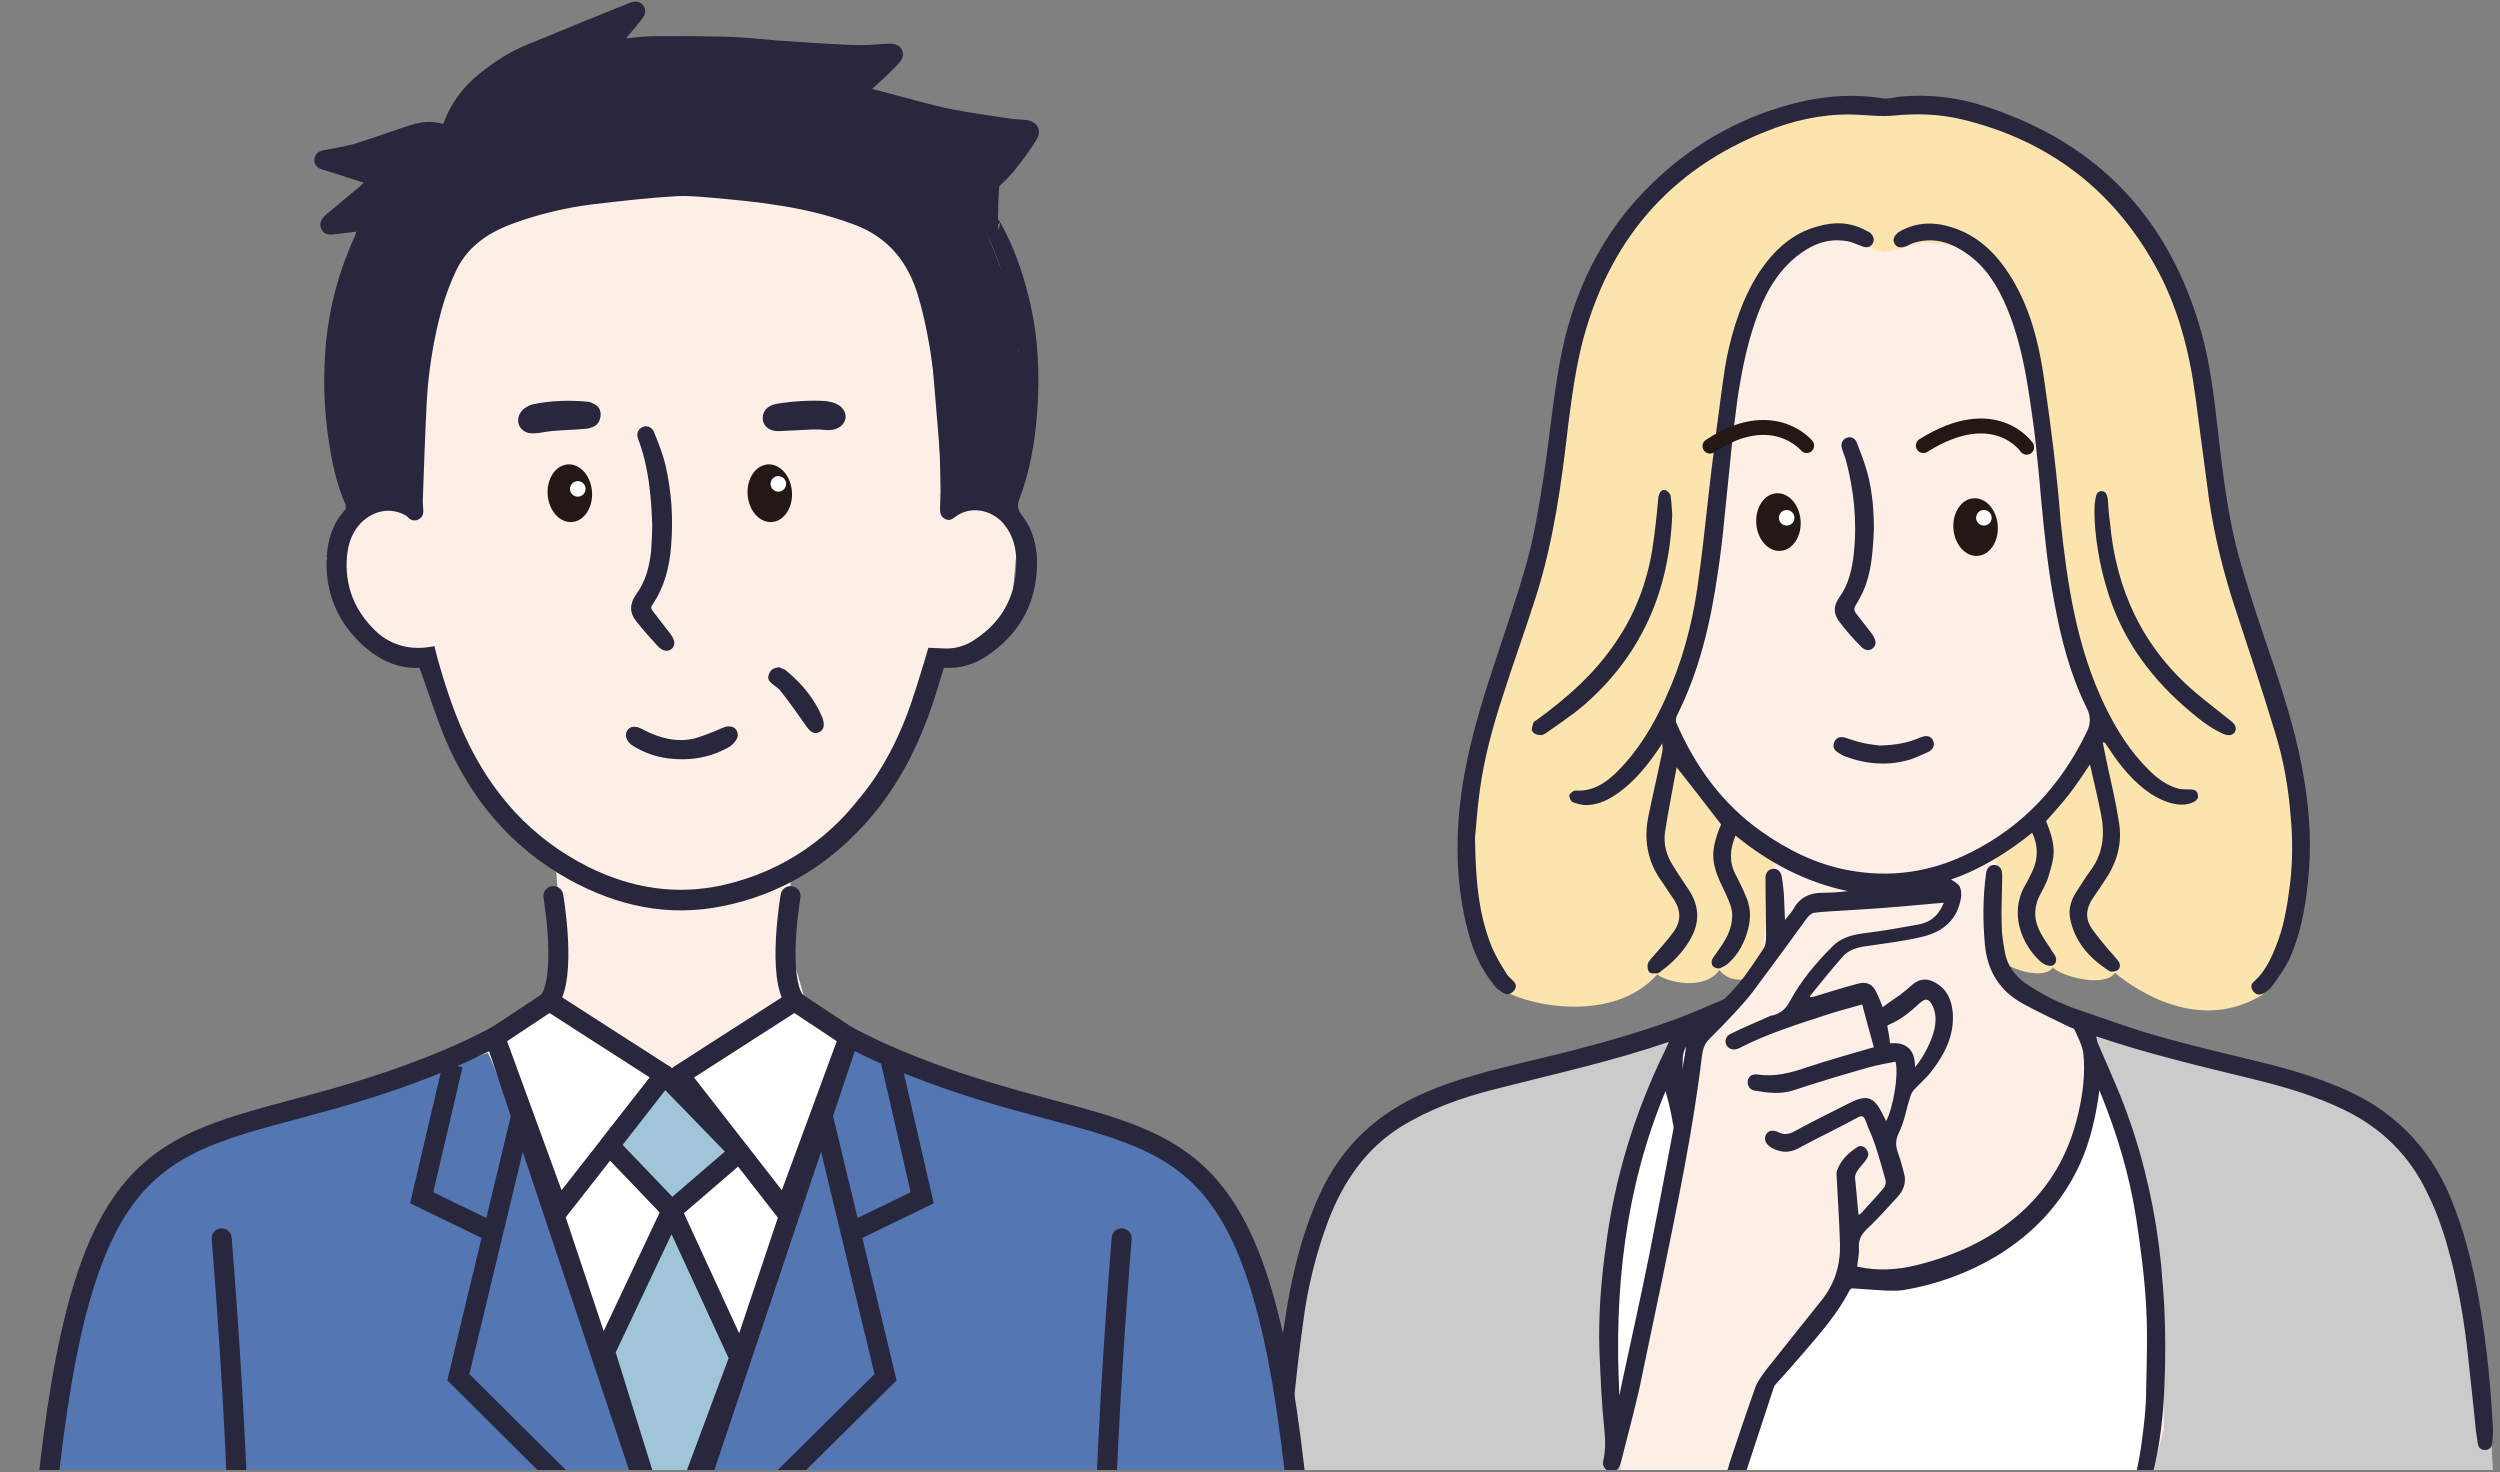
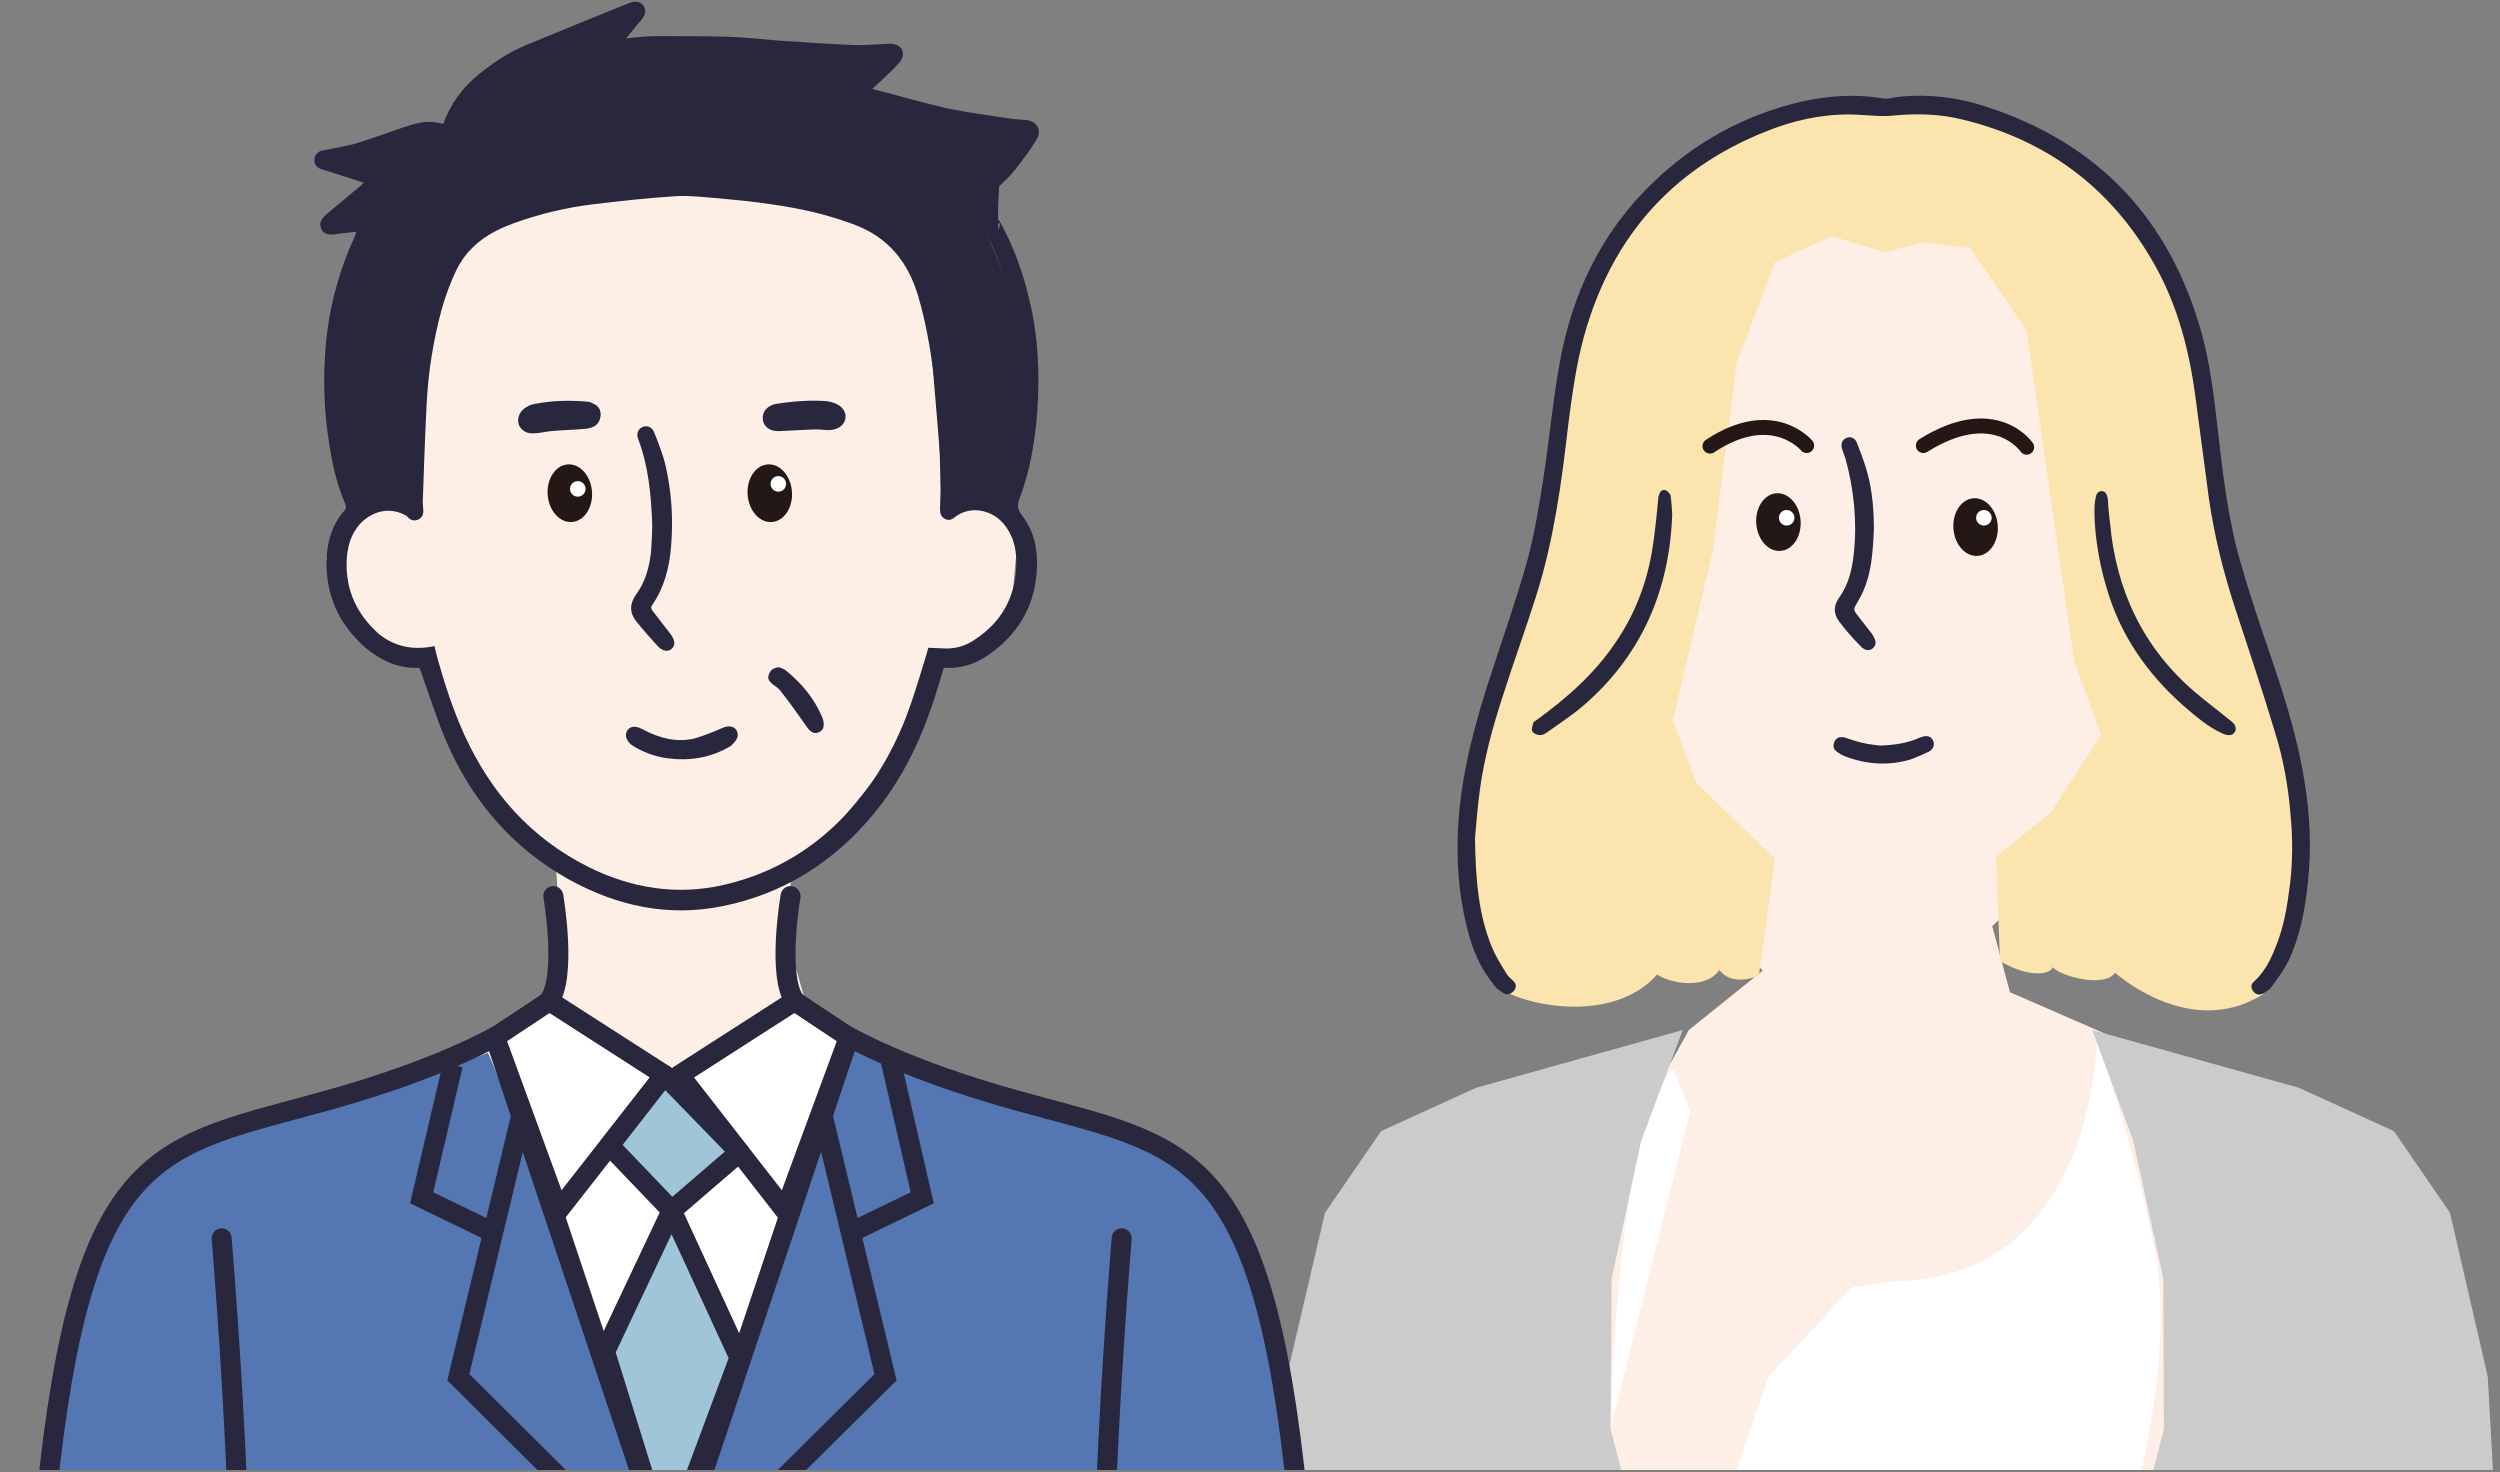
<svg xmlns="http://www.w3.org/2000/svg" xmlns:xlink="http://www.w3.org/1999/xlink" version="1.1" id="レイヤー_1" x="0px" y="0px" width="450px" height="265px" viewBox="0 0 450 265" style="enable-background:new 0 0 450 265;" xml:space="preserve">
  <rect x="0" y="0" width="450" height="265" fill="#808080" stroke="none" />
  <style type="text/css">
	.st0{clip-path:url(#SVGID_00000159433928271000996750000016914535875939636610_);}
	.st1{fill:#FFFFC6;}
	.st2{fill:#FFFFFF;}
	.st3{fill:#FFF9ED;}
	.st4{fill:#FBECE3;}
	.st5{fill:#A76F4C;}
	.st6{fill:#BCE0F3;}
	.st7{fill:#1B8AA4;}
	.st8{fill:#BCE0F3;stroke:#221714;stroke-width:1.413;stroke-linecap:round;stroke-miterlimit:10;}
	.st9{fill:#D8E2DE;}
	.st10{fill:none;stroke:#221714;stroke-width:1.413;stroke-linecap:round;stroke-miterlimit:10;}
	.st11{fill:none;stroke:#221714;stroke-width:1.413;stroke-linecap:round;stroke-linejoin:round;stroke-miterlimit:10;}
	.st12{fill:#221714;}
	.st13{fill:none;stroke:#221714;stroke-width:1.328;stroke-linecap:round;stroke-miterlimit:10;}
	.st14{fill:#3D3A39;}
	.st15{fill:#9A999B;}
	.st16{fill:#6E604D;}
	.st17{fill:none;stroke:#221714;stroke-width:1.383;stroke-linecap:round;stroke-miterlimit:10;}
	.st18{fill:#3D3A39;stroke:#221714;stroke-width:1.383;stroke-linecap:square;stroke-linejoin:round;stroke-miterlimit:10;}
	.st19{fill:none;stroke:#221714;stroke-width:1.383;stroke-linecap:round;stroke-linejoin:round;stroke-miterlimit:10;}
	.st20{clip-path:url(#SVGID_00000110449154405439961000000002984694522096764590_);}
	.st21{fill:#AD714D;}
	.st22{fill:#FDEEE6;}
	.st23{fill:none;stroke:#231815;stroke-width:2.009;stroke-linecap:round;stroke-miterlimit:10;}
	.st24{fill:#231815;}
	.st25{fill:none;stroke:#231815;stroke-width:1.936;stroke-linecap:round;stroke-miterlimit:10;}
	.st26{fill:#C0E5F9;}
	.st27{fill:#1192AE;}
	.st28{fill:#C0E5F9;stroke:#231815;stroke-width:2.024;stroke-linecap:round;stroke-miterlimit:10;}
	.st29{fill:none;stroke:#231815;stroke-width:2.024;stroke-linecap:round;stroke-miterlimit:10;}
	.st30{fill:none;stroke:#231815;stroke-width:2.024;stroke-linecap:round;stroke-linejoin:round;stroke-miterlimit:10;}
	.st31{fill:#90B2DB;}
	.st32{clip-path:url(#SVGID_00000162314108948571864170000015878435928673679290_);fill:#FDEEE6;}
	.st33{clip-path:url(#SVGID_00000162314108948571864170000015878435928673679290_);fill:#AD714D;}
	.st34{clip-path:url(#SVGID_00000162314108948571864170000015878435928673679290_);fill:#FFFFFF;}
	.st35{clip-path:url(#SVGID_00000162314108948571864170000015878435928673679290_);}
	.st36{fill:#F5D4BE;}
	.st37{fill:#28273D;}
	.st38{clip-path:url(#SVGID_00000162314108948571864170000015878435928673679290_);fill:#28273D;}
	.st39{fill:#CADFDE;}
	.st40{clip-path:url(#SVGID_00000179646130531363283650000004137633399325054628_);fill:#FDEEE6;}
	.st41{clip-path:url(#SVGID_00000179646130531363283650000004137633399325054628_);}
	.st42{fill:#FBE4AD;}
	.st43{fill:#88B2CE;}
	.st44{clip-path:url(#SVGID_00000179646130531363283650000004137633399325054628_);fill:#28273D;}
	.st45{clip-path:url(#SVGID_00000173126757014812780560000013374866015338026646_);}
	.st46{fill:#CBCBCB;}
	.st47{fill:none;stroke:#231815;stroke-width:2.686;stroke-linecap:round;stroke-miterlimit:10;}
	.st48{fill:#5476B2;}
	.st49{fill:none;stroke:#28273D;stroke-width:3.6;stroke-miterlimit:10;}
	.st50{fill:none;stroke:#28273D;stroke-width:3.6;stroke-linecap:round;stroke-miterlimit:10;}
	.st51{fill:#FFFFFF;stroke:#28273D;stroke-width:3.6;stroke-linecap:round;stroke-linejoin:round;stroke-miterlimit:10;}
	.st52{fill:#A1C5D8;stroke:#28273D;stroke-width:3.6;stroke-linecap:round;stroke-linejoin:round;stroke-miterlimit:10;}
</style>
  <g>
    <g>
      <defs>
        <rect id="SVGID_00000032635834936827950870000010299886512408885678_" y="-11.6" width="492.9" height="276.2" />
      </defs>
      <clipPath id="SVGID_00000078729060216676531050000016172085768732205447_">
        <use xlink:href="#SVGID_00000032635834936827950870000010299886512408885678_" style="overflow:visible;" />
      </clipPath>
      <g style="clip-path:url(#SVGID_00000078729060216676531050000016172085768732205447_);">
        <g>
          <polygon class="st22" points="292.2,269.5 406.6,269.5 379,186.1 361.8,178.6 358.6,166.7 389,138 380.8,38.6 310.4,39.8       288.5,146.6 317.3,174.7 304,185.4 278.5,231.3     " />
          <path class="st2" d="M382.9,274c0.4-0.3,8.9-28.9,5-48.8s-10.5-38-10.5-38s-0.1,42.7-36.1,43.4l-7.9,1.1l-15.1,16.1l-6.5,19.2      l-1.3,7H382.9z" />
          <path class="st2" d="M301.3,192.5c-10.2,6.7-11.4,64.6-11.4,64.6l14.3-57L301.3,192.5z" />
          <polygon class="st22" points="84.5,188.3 98.9,180.2 100.9,167.9 100,155 87.3,145.1 75.4,119 64.3,114.1 58.7,100.5 65.6,87.5       79.8,31.7 163.9,31.7 178,89.1 183.1,97.8 182,110 174.9,117.2 166.6,118.4 161,136 145.2,155.2 142.3,156.6 142.3,170.9       144.9,180 159.2,189 155.2,230 121.6,241 80.6,213.1     " />
          <g>
            <g>
              <path class="st42" d="M316.6,175.6l2.9-21L305.4,141l-4.3-11.3l7.2-30.6l4.3-33.8l6.9-18.1l10.2-4.7l9.5,2.9l7-1.8l8.5,1.1        l10.1,14.8l8.6,59.7l4.8,13.1l-9.1,14l-9.8,7.9l0.7,18.8c5.3,3.1,9,2.4,9.5,1.1c1.3,1.6,9.3,3.8,11.2,1        c3.9,3.3,15.4,10.9,26.6,3.9c3.1-4.7,7.3-21.2,7.3-21.2l-2.6-23.5l-13.1-44.2l-4.5-32.7l-11.1-19.2l-16.8-13.5l-16.9-5.3        l-23,0.7l-20.4,8l-16.5,17.3l-7.9,23.2l-6.6,37.8l-9,30.4l-1.9,18.2l1.8,14.8l5.7,9.1c6.5,2.9,19.6,4.3,26.5-3.5        c1.8,1.4,8.5,3,11.2-0.8C311.9,177.8,316.6,175.6,316.6,175.6z" />
              <polygon class="st46" points="293.1,269.5 230.5,269.5 231.6,247.8 238.5,218.3 248.6,203.6 265.7,195.8 302.9,185.4         295.4,205.4 290.1,230.2 289.9,257.2       " />
              <polygon class="st46" points="386.4,269.5 449,269.5 447.8,247.8 441,218.3 430.9,203.6 413.8,195.8 376.6,185.4 384,205.4         389.4,230.2 389.5,257.2       " />
              <g>
-                 <path class="st37" d="M377.5,187.5c0.9,2.2,1.9,4.3,2.8,6.5c3.8,8.6,6.3,17.5,7.8,26.7c1.5,9.5,1.9,19.1,1.5,28.7         c-0.2,5.4-0.8,10.7-2.1,15.9c-0.2,0.8-0.6,1.7-0.9,2.5c-0.3,0.7-0.8,1.2-1.7,0.9c-0.8-0.3-0.8-1-0.7-1.7         c0.4-2.4,1-4.9,1.3-7.3c0.4-3.1,0.8-6.1,0.8-9.2c0.1-5.2,0.3-10.3,0-15.5c-0.3-5.3-1-10.5-1.8-15.8c-1.2-7.7-3.4-15-6.3-22.2         c-0.1-0.2-0.2-0.4-0.3-0.8c-0.6,4.6-1.6,9-3.4,13.1c-3.3,7.3-8.5,12.8-15.3,16.9c-5.1,3-10.6,5-16.5,6         c-1.1,0.2-2.3,0.1-3.4,0.1c-2-0.1-3.9-0.3-5.9-0.4c-0.2,0-0.4,0.2-0.5,0.4c-2.1,4.1-5.1,7.5-8,10.9c-1.7,2-3.5,4-5.3,6         c-0.2,0.2-0.3,0.5-0.4,0.8c-1.7,5.1-3.3,10.1-5,15.2c-0.1,0.3-0.2,0.7-0.4,1c-0.5,0.9-1.3,1.3-2.1,1         c-0.8-0.3-1.2-1.2-0.9-2.1c0.2-0.6,0.4-1.2,0.5-1.7c1.5-4.5,3-9,4.6-13.5c0.4-1.2,1.2-2.2,1.9-3.2c3.4-4.3,6.8-8.5,10.2-12.8         c2.3-2.9,3.3-6.3,3.2-10c-0.1-4-0.4-8-0.6-12.1c0-0.4-0.1-0.8,0.1-1.2c0.7-1.8,2-3.1,3.6-4.1c0.5-0.4,1.2-0.2,1.6,0.3         c0.5,0.6,0.5,1.2,0.1,1.8c-0.5,0.8-1.2,1.4-1.7,2.2c-0.2,0.3-0.4,0.8-0.4,1.1c0.2,2.1,0.4,4.3,0.6,6.4c0,0.1,0,0.2,0.1,0.4         c0.2-0.2,0.4-0.3,0.5-0.4c1.3-1.5,2.7-2.9,4-4.5c0.3-0.3,0.4-1,0.3-1.4c-0.6-2.1-1.2-4.3-1.9-6.4c-0.5-1.5-1.2-2.9-1.7-4.3         c-0.3-0.8-0.7-1-1.5-0.5c-3.5,1.9-7.1,3.6-10.6,5.5c-1.5,0.8-2.9,0.8-4.4,0.1c-0.2-0.1-0.5-0.2-0.7-0.4         c-0.9-0.6-1.1-1.5-0.7-2.2c0.4-0.7,1.2-0.9,2.2-0.4c1,0.5,1.8,0.4,2.8-0.1c3.3-1.8,6.7-3.5,10.1-5.2c3-1.5,4.3-1.1,5.8,1.9         c0.2,0.4,0.5,0.9,0.7,1.4c1.3-2.4,2.3-8.5,1.7-10.7c-1.6,0.3-3.2,0.6-4.7,1c-4.6,1.3-9.3,2.7-13.8,4.2         c-2.3,0.7-4.6,0.4-6.9,0c-0.8-0.1-1.3-0.9-1.2-1.7c0.1-0.8,0.7-1.3,1.7-1.2c3.2,0.5,6.1-0.3,9-1.3c3.9-1.3,7.9-2.4,12-3.6         c-0.7-2.5-1.4-5-2.1-7.7c-2.1,0.6-4,1.1-5.9,1.7c-5.5,1.8-11.1,3.5-16.3,6.2c-0.9,0.4-1.7,0.2-2.2-0.5         c-0.4-0.7-0.2-1.7,0.7-2.1c2.4-1.2,4.9-2.2,7.3-3.3c0.1,0,0.1,0,0.2,0c1.5-0.4,2.4-1.1,3.2-2.6c2-3.7,4.7-6.9,7.7-9.9         c1.5-1.5,3.4-2,5.5-2.3c3.4-0.4,6.7-1,10-1.6c1.5-0.3,2.8-1,3.7-2.4c0.3-0.4,0.5-0.9,0.8-1.5c-2.8,0.2-5.4,0.5-8.1,0.7         c-3.3,0.3-6.7,0.5-10,0.7c-1.8,0.1-3.5,0.2-5.3,0.4c-0.4,0.1-0.9,0.5-1.2,0.9c-3.2,4.4-6.4,8.8-9.7,13.2         c-1.2,1.6-2.6,3.1-4,4.6c-1.3,1.4-2.6,2.7-3.9,4c-0.8,0.8-1.1,1.6-1.3,2.7c-1.6,13.5-4.4,26.8-7.1,40.1         c-1.4,6.7-2.8,13.4-4.2,20.1c-1,4.4-2.2,8.8-3.3,13.2c-0.1,0.5-0.3,1-0.6,1.3c-0.3,0.4-0.9,0.8-1.3,0.7         c-0.4-0.1-0.9-0.6-1.2-1.1c-0.2-0.3-0.2-0.7-0.1-1.1c0.4-1.8,0.4-3.5,0.2-5.4c-0.5-4.8-0.7-9.6-0.9-14.4         c-0.2-6.4,0.3-12.7,1.2-19.1c1.6-12.2,5.2-23.8,10.6-34.9c0.2-0.4,0.4-0.9,0.6-1.3c0-0.1,0-0.1,0.1-0.2c-0.1,0-0.2,0-0.2,0         c-10.2,3.5-20.8,5.8-31.3,8.5c-5.9,1.5-11.5,3.5-16.7,6.7c-6.4,4-10.4,9.9-13.1,16.9c-2.2,5.9-3.7,11.9-4.5,18.1         c-0.8,5.7-1.4,11.4-2,17c-0.2,1.7-0.4,3.5-0.5,5.2c0,0.3,0,0.6-0.2,0.8c-0.3,0.4-0.8,1-1.2,1c-0.4,0-0.8-0.5-1.2-0.8         c-0.1-0.1-0.2-0.3-0.3-0.5c0-1.5,0-2.9,0-4.4c0.1-0.9,0.2-1.7,0.3-2.6c0.3-3.4,0.6-6.8,1-10.1c1.2-9.7,2.9-19.3,7-28.3         c4-8.9,10.6-14.9,19.4-18.6c5.4-2.3,11-3.7,16.7-5.1c9.7-2.3,19.3-4.7,28.7-8.2c2.6-1,5.1-2.1,7.7-3.2         c0.3-0.1,0.6-0.4,0.9-0.7c2.6-2.5,4.5-5.5,6.5-8.5c0.5-0.7,0.5-1.7,0.5-2.6c0-3-0.1-6-0.1-9c0-0.4,0-0.8,0-1.2         c0-0.9,0.5-1.5,1.3-1.6c0.8-0.1,1.4,0.4,1.6,1.3c0.2,1.1,0.3,2.2,0.4,3.2c0.1,1.5,0.1,3,0.2,4.7c0.6-0.8,1.2-1.4,1.6-2.1         c1.2-2.1,3-2.8,5.2-2.8c1.5,0,3-0.1,4.5-0.3c-7.6-1.6-14.2-5.1-20.2-10c-1,2.4-1.2,4.7,0,7c0.6,1.2,1.3,2.5,1.8,3.8         c0.9,1.9,1,3.9,0.5,5.9c-0.6,2.4-1.7,4.6-3.6,6.3c-0.5,0.4-1,0.7-1.6,0.9c-0.3,0.1-0.9-0.1-1.2-0.4c-0.2-0.3-0.3-0.9-0.1-1.2         c0.2-0.5,0.7-1,1-1.5c1.3-1.8,2.5-3.7,2.6-6.1c0.1-1.6-0.6-2.9-1.2-4.3c-0.7-1.5-1.5-3-1.9-4.6c-0.8-2.8,0.1-5.4,1.1-7.8         c-2.7-3.5-5.3-6.9-8-10.3c-0.7,3.9-1.5,7.8-2.1,11.7c-0.3,2.2,0.3,4.3,1.5,6.1c0.9,1.5,1.9,2.9,2.8,4.3         c1.9,2.9,2,5.8,0.3,8.8c-1.3,2.3-3.1,4.2-5.3,5.8c-0.2,0.2-0.5,0.4-0.7,0.4c-0.5,0-1.1,0.1-1.4-0.2c-0.3-0.3-0.4-1-0.3-1.5         c0.2-0.6,0.7-1,1.1-1.5c1.2-1.4,2.4-2.7,3.5-4.2c1.5-2,1.4-4.1-0.1-6.2c-0.8-1.1-1.5-2.3-2.3-3.4c-2.3-3.4-2.9-7.2-2.1-11.2         c0.8-3.9,1.7-7.7,2.5-11.6c0.1-0.5,0.1-1,0-1.6c-0.2,0.3-0.3,0.5-0.5,0.8c-2.1,3.1-4.4,6-7.5,8.2c-1.6,1.1-3.3,2-5.3,2.1         c-0.9,0.1-1.9-0.2-2.8-0.5c-0.3-0.1-0.7-0.9-0.6-1.3c0.1-0.3,0.7-0.8,1.1-0.8c3.1,0.2,5.5-1.4,7.5-3.4         c3.8-3.8,6.5-8.3,8.7-13.2c2.9-6.3,4.7-12.9,5.7-19.7c0.8-5.5,1.4-11,2-16.5c0.4-3.8,2.6-21.6,3.3-25         c1.1-5.4,2.8-10.7,5.8-15.4c2.6-3.9,5.8-7,10.4-8.3c3-0.9,6-0.9,8.9,0.7c0.2,0.1,0.4,0.2,0.6,0.3c0.7,0.5,1,1.3,0.6,2         c-0.4,0.7-1.1,0.9-2,0.5c-0.9-0.3-1.8-0.8-2.7-0.9c-3.5-0.6-6.5,0.7-9.2,2.9c-3.7,3.1-5.8,7.2-7.3,11.7         c-1.4,4.1-2.3,8.4-3,12.8c-0.2,1.2-1.3,10.1-1.4,11.7c-0.4,3.6-0.7,7.2-1.1,10.8c-0.3,3.3-0.7,6.6-1.2,9.9         c-1.3,8.9-3.3,17.6-7.4,25.7c-0.1,0.3-0.2,0.8-0.1,1.1c3.4,7.9,8.3,14.7,15.4,19.7c4.7,3.3,9.7,5.8,15.4,6.9         c7.8,1.5,15.2,0.4,22.3-3.2c9.4-4.7,16.1-12,20.7-21.4c0.9-1.7,0.9-3.1,0-4.8c-2.9-5.9-4.5-12.2-5.7-18.7         c-1.2-6.2-1.8-12.5-2.4-18.7c-0.3-3.7-0.7-7.5-1.1-11.2c0-0.3-1-7.4-1.3-9.1c-0.8-4.9-1.9-9.7-3.8-14.2         c-1.6-3.8-3.7-7.2-7.1-9.6c-2.8-2-5.8-3-9.2-2.1c-0.6,0.1-1.1,0.4-1.7,0.7c-1,0.4-1.8,0.3-2.2-0.5c-0.4-0.7,0-1.5,0.9-2.1         c3.1-1.8,6.4-1.8,9.7-0.7c5.1,1.7,8.4,5.4,11,9.9c2.4,4.2,3.8,8.8,4.7,13.5c0.7,3.3,2.6,18.2,2.8,20.6         c0.3,2.9,0.6,5.7,0.8,8.6c1.2,11.5,2.9,22.9,8,33.5c2.1,4.3,4.6,8.3,8,11.6c1.5,1.5,3.3,2.8,5.4,3.3c0.6,0.1,1.3,0.1,2,0.1         c0.6,0,1.2,0.2,1.3,0.9c0.2,0.7-0.2,1.1-0.8,1.4c-1.3,0.6-2.6,0.5-3.9,0.2c-2.2-0.6-4.1-1.8-5.8-3.3c-2.3-2-4.1-4.4-5.8-7         c-0.1-0.2-0.3-0.4-0.4-0.6c0,0-0.1,0-0.4-0.1c0.3,1.7,0.7,3.3,1,4.9c0.7,3.1,1.4,6.2,1.9,9.4c0.6,3.4-0.1,6.6-1.9,9.6         c-0.9,1.4-1.8,2.8-2.8,4.2c-1.2,1.8-1.4,3.6-0.2,5.4c0.9,1.3,2,2.6,3,3.8c0.6,0.7,1.2,1.3,1.8,2.1c0.4,0.5,0.4,1.3-0.1,1.6         c-0.4,0.3-1.2,0.4-1.5,0.2c-3.6-2.3-6.3-5.3-7.1-9.6c-0.3-1.8,0.3-3.4,1.3-4.9c0.8-1.2,1.5-2.4,2.4-3.6         c2.3-3.1,2.6-6.5,1.9-10.1c-0.6-3-1.3-5.9-2-9c-1.2,1.8-2.4,3.6-3.7,5.3c-1.3,1.7-2.8,3.3-4.2,4.9c0.8,2,1.6,4.2,1.3,6.5         c-0.2,1.3-0.6,2.6-1,3.9c-0.4,1-0.9,2-1.4,2.9c-1.2,2.3-1.1,4.6,0.1,6.8c0.6,1.2,1.5,2.3,2.2,3.5c0.2,0.3,0.4,0.5,0.5,0.8         c0.4,1-0.3,1.9-1.3,1.6c-0.6-0.1-1.2-0.5-1.6-0.9c-3.1-2.9-5.5-8.4-2.6-13.5c0.5-0.8,0.9-1.7,1.3-2.5c1.1-2.3,1.1-4.7,0-7         c-4.5,3.6-9.3,6.6-14.6,8.4c0.5,0.4,1.2,0.7,1.5,1.2c0.3,0.5,0.4,1.3,0.3,2c-0.6,4-3.2,6.2-6.9,7.1         c-3.3,0.8-6.7,1.2-10.1,1.7c-1.7,0.2-3.3,0.7-4.4,2c-2,2.3-3.9,4.6-5.8,7c0,0.1,0.1,0.1,0.1,0.2c0.2,0,0.4-0.1,0.6-0.1         c2.6-0.8,5.2-1.6,7.8-2.3c1.6-0.5,2.8,0,3.5,1.6c0.4,0.8,0.7,1.6,1.1,2.6c1-0.8,2.1-1.5,3.1-2.2c0.8-0.6,1.6-1.3,2.4-2         c1.3-1,2.6-1,4-0.2c2.1,1.2,2.9,3.1,3.1,5.4c0.3,4-1.4,7.4-3.8,10.5c-1,1.3-2.2,2.3-3.3,3.5c-0.3,0.4-0.5,0.9-0.6,1.3         c-0.7,2.1-1,4.3-2,6.3c-0.8,1.6-0.5,2.7,0,4.1c0.4,1,0.6,2.1,0.9,3.1c0.5,1.6,0,3.1-1.1,4.3c-1.7,1.8-3.3,3.7-5.1,5.4         c-1.1,1-2,2-1.9,3.7c0.1,1.2-0.2,2.3-0.3,3.5c3.6,0.8,7.2,0.6,10.8-0.3c6.8-1.7,13-4.5,18.3-9.1c5.5-4.8,8.9-10.7,10.6-17.8         c0.9-3.7,1.4-7.5,1-11.2c-0.2-1.5-1-2.9-1.6-4.3c-0.1-0.2-0.5-0.3-0.8-0.4c-2.8-1.4-5.7-2.7-8.4-4.2         c-4.1-2.2-6.4-5.7-6.9-10.5c-0.4-4.3-0.4-8.7,0.2-13c0.1-1,0.8-1.6,1.6-1.5c0.8,0.1,1.3,0.7,1.3,1.8c0,3-0.2,5.9-0.1,8.9         c0,1.7,0.3,3.4,0.6,5.1c0.4,2.3,1.8,4.1,3.7,5.5c3.1,2.1,6.3,3.7,9.9,4.9c4.8,1.6,9.5,3.4,14.3,4.7         c6.7,1.9,13.4,3.4,20.2,5.1c4.6,1.2,9,2.6,13.3,4.5c9.6,4.3,16,11.5,19.6,21.4c2.3,6.1,3.7,12.4,4.7,18.7         c1.1,6.7,1.7,13.4,2.1,20.1c0.1,1.1,0,2.2-0.1,3.4c-0.1,0.7-0.5,1.2-1.3,1.2c-0.8,0-1.2-0.5-1.3-1.2c-0.2-1.3-0.4-2.6-0.5-4         c-0.4-4.1-0.9-8.1-1.3-12.2c-0.6-5.4-1.5-10.8-2.8-16.1c-1.1-4.3-2.4-8.6-4.4-12.6c-3.2-6.8-8.2-11.8-15-15.1         c-5.3-2.6-10.9-4.2-16.6-5.6c-9.4-2.3-18.8-4.5-27.9-7.6c-0.1,0-0.2,0-0.2,0C377.5,187.3,377.5,187.4,377.5,187.5z          M299.8,196.4c-7.3,17.5-9.3,35.9-8.3,54.8c0.2-0.8,0.3-1.7,0.5-2.5c1.6-7.5,3.3-15,4.8-22.5c1.5-7.6,3-15.3,4.4-22.9         c0.1-0.4,0-0.8-0.1-1.2C300.8,200.1,300.3,198.2,299.8,196.4z M340.2,187.8c1.3-0.1,2.4,0,3.4,0.9c0.9,0.9,1.1,2.1,1.1,3.4         c1.5-1.7,3.1-4.9,3.5-6.9c0.3-1.4,0.3-2.8-0.3-4.1c-0.7-1.4-1.3-1.5-2.4-0.5c-1.6,1.5-3.3,2.9-5.4,3.8         c-0.2,0.1-0.3,0.2-0.4,0.2C339.9,185.7,340.1,186.7,340.2,187.8z M302.8,192.8c0.2-1.5,0.5-2.9,0.7-4.4         C302.6,189.8,303,191.3,302.8,192.8z M299.2,133.7C299.1,133.7,299.1,133.8,299.2,133.7C299.2,133.8,299.2,133.8,299.2,133.7         C299.2,133.8,299.2,133.7,299.2,133.7C299.2,133.7,299.2,133.7,299.2,133.7z M378.8,133.8         C378.8,133.8,378.9,133.8,378.8,133.8c0.1-0.1,0-0.1,0-0.1C378.8,133.7,378.8,133.8,378.8,133.8         C378.8,133.8,378.8,133.8,378.8,133.8z" />
                <path class="st37" d="M265.5,150.8c0.1,7.9,0.7,13.9,3,19.6c0.7,1.7,1.7,3.3,2.7,4.9c0.2,0.4,0.7,0.8,1,1.1         c0.6,0.5,0.9,1.1,0.4,1.8c-0.4,0.6-1.2,1-1.9,0.6c-0.6-0.4-1.3-0.8-1.7-1.4c-2.5-3-4-6.5-4.9-10.3c-1.6-6.2-2-12.5-1.6-18.9         c0.6-9.4,3.1-18.4,6-27.2c2.2-6.8,4.6-13.5,6.5-20.4c1.3-4.9,2.1-10,2.9-15.1c1-6.6,1.6-13.3,2.8-19.9         c2.2-12.6,7.5-23.8,16.9-32.8c7.5-7.2,16.4-12.1,26.6-14.5c4.9-1.1,9.8-1.4,14.7-0.6c1,0.2,2-0.2,3-0.3         c5.3-0.5,10.5,0.1,15.6,1.8c20.3,6.6,33.1,20.3,38.8,40.8c1.4,5.1,2.1,10.4,2.7,15.6c1,8.7,1.9,17.5,4.4,26         c1.8,6.3,4,12.6,6.1,18.8c2.2,6.6,4.2,13.3,5.3,20.2c1,6.1,1.3,12.2,0.6,18.4c-0.5,4.8-1.4,9.6-3.5,14         c-0.8,1.6-1.9,3.1-3,4.6c-0.4,0.6-1.1,1-1.7,1.3c-0.7,0.3-1.3,0-1.7-0.6c-0.4-0.6-0.3-1.2,0.2-1.6c1.9-1.7,3-3.9,3.9-6.2         c1.5-3.6,2.1-7.4,2.6-11.3c0.5-4.2,0.5-8.4,0.1-12.5c-0.4-5.1-1.3-10.1-2.8-14.9c-2.2-7.3-4.6-14.5-7-21.8         c-2.2-6.6-3.9-13.4-4.9-20.3c-0.8-6-1.6-12.1-2.4-18.1c-1.1-8.4-3.2-16.6-7.4-24c-7.7-13.7-19.3-22.4-34.6-26.1         c-4.1-1-8.2-1.1-12.4-0.7c-1.9,0.2-3.7,0-5.6-0.1c-5.4-0.4-10.6,0.5-15.6,2.3c-18,6.6-29.4,19.2-34.5,37.6         c-1.4,5.1-2.1,10.4-2.8,15.7c-1.2,10.5-2.6,20.9-5.8,31c-1.9,6-4.1,12-6,18c-1.8,5.5-3.3,11-4.1,16.7         C265.9,145.5,265.7,149,265.5,150.8z" />
                <path class="st37" d="M377,92.1c0-0.5,0-1.5,0.2-2.4c0.1-0.6,0.3-1.3,1.1-1.3c0.8,0,1,0.8,1.1,1.4c0.1,1.4,0.2,2.9,0.4,4.3         c1.1,12.1,5.9,22.4,15.2,30.4c2.1,1.8,4.4,3.5,6.6,5.3c0.8,0.6,1,1.3,0.7,1.9c-0.4,0.7-1.1,0.8-2.1,0.4         c-2.7-1.2-4.9-3.1-7.1-5c-6.7-5.9-11.6-13-14-21.6C377.9,101.6,377,96.2,377,92.1z" />
                <path class="st37" d="M301,92.6c-0.5,13.8-5.6,25.5-16.1,34.5c-2,1.7-4.3,3.2-6.4,4.7c-0.4,0.3-0.9,0.6-1.4,0.5         c-0.5,0-1.1-0.3-1.3-0.7c-0.2-0.4,0.1-1,0.2-1.5c0.1-0.2,0.4-0.4,0.6-0.5c5.5-4,10.5-8.4,14.3-14.1c3.4-5,5.5-10.5,6.5-16.5         c0.5-3.1,0.8-6.2,1.1-9.4c0-0.1,0-0.3,0.1-0.4c0.1-0.6,0.5-1.1,1.1-1c0.4,0.1,0.9,0.6,1,1C300.9,90.4,300.9,91.5,301,92.6z" />
                <path class="st37" d="M337.3,95.3c-0.2,4.5-0.5,8-2,11.3c-0.4,0.8-0.8,1.6-1.3,2.4c-0.3,0.5-0.3,0.8,0,1.3         c0.9,1.2,1.9,2.4,2.8,3.6c0.1,0.1,0.2,0.2,0.2,0.3c0.7,1,0.8,1.8,0.2,2.4c-0.6,0.6-1.5,0.6-2.3-0.3c-1.4-1.4-2.7-2.9-3.9-4.5         c-1-1.4-1-2.8,0.1-4.3c1.7-2.4,2.3-5.1,2.6-8c0.6-5.7,0-11.4-1.5-16.9c-0.2-0.6-0.4-1.1-0.6-1.7c-0.3-0.9-0.1-1.6,0.6-2         c0.7-0.4,1.6-0.2,2,0.7c0.7,1.8,1.4,3.6,1.9,5.4C337.1,88.6,337.3,92.4,337.3,95.3z" />
                <path class="st37" d="M338.4,134.2c2.9-0.1,5.1-0.5,7.1-1.4c0.1,0,0.2-0.1,0.3-0.1c1-0.4,1.7-0.2,2.1,0.5         c0.4,0.7,0.2,1.6-0.7,2.1c-1.1,0.5-2.2,1-3.3,1.4c-4,1.2-8,0.9-11.9-0.6c-0.5-0.2-1-0.5-1.5-0.9c-0.5-0.4-0.6-1-0.3-1.7         c0.3-0.6,0.8-0.9,1.5-0.8c0.3,0,0.5,0.1,0.8,0.2c0.9,0.3,1.8,0.6,2.7,0.8C336.4,134,337.7,134.1,338.4,134.2z" />
              </g>
            </g>
            <g>
              <polygon class="st37" points="73.2,90.2 76.1,55.6 83.7,42.2 103.1,35.2 142.3,35.2 161,43.5 167,55.3 169.9,90.2 180.7,91.7         183.3,72.9 183.3,56 176.7,39.7 176,35.2 184.2,24.1 153.2,16.9 159.2,10.2 108.9,8.4 111.4,2.9 88.2,13.3 79.7,23.8         60.2,28.3 68.3,32.4 60.2,40 65.9,40.8 60.2,56 58.7,72.9 63.8,91.7       " />
              <g>
                <path class="st37" d="M109,5.8c-6.3,2.4-12.7,4.7-18.4,8.5c-3.6,2.4-6.4,5.4-7.9,9.5c-0.2,0.5-0.8,0.8-1.3,1.1         c-0.2,0.2-0.5,0.3-0.7,0.4c-0.4,0.1-0.9,0.3-1.2,0.2c-1.6-0.7-3.2-0.3-4.8,0.2c-3.2,1.1-6.3,2.2-9.5,3.4         c1.3,0.4,2.4,0.9,3.6,1.3c1.9,0.7,2.2,2,0.8,3.4c-1.2,1.3-2.6,2.4-3.9,3.6c-0.3,0.3-0.7,0.6-1,1.2c0.8,0,1.6-0.1,2.4-0.1         c0.5,0,1.2,0.2,1.5,0.6c0.3,0.4,0.3,1.2,0,1.6c-3.1,5.7-4.9,11.7-5.9,18.1c-0.8,5-0.9,9.9-0.5,14.9         c0.4,5.2,1.4,10.3,3.1,15.3c0,0.1,0.1,0.2,0.2,0.3c2.3-0.9,4.7-1.5,7.2-0.5c0,0,0.1-0.1,0.1-0.1c0.2-5.6,0.2-11.1,0.6-16.7         c0.5-6.9,1.6-13.7,3.6-20.3c2.5-7.9,7.8-12.9,15.7-15.3c5.4-1.7,10.9-2.9,16.5-3.5c3.9-0.4,7.8-0.9,11.8-1         c3.1-0.1,6.3,0.2,9.5,0.4c3,0.2,6,0.6,9,1c5.3,0.8,10.5,2,15.5,3.9c6.9,2.6,11.2,7.5,13.4,14.4c1.5,4.5,2.3,9.1,3,13.8         c1.1,7.8,1.4,15.6,1.3,23.5c2.5-1.1,4.9-0.5,7.4,0.5c0.4-1.4,0.9-2.8,1.3-4.2c-7.2-3.7-9.3-10,1.9-21.9         c-0.5-7.2-2.4-14.1-5.4-20.6c-0.3-0.7-0.7-1.3-1-1.9c-0.4-0.7-0.5-1.4,0.1-1.9c0.6-0.6,1.4-0.6,2-0.1         c0.5,0.4,0.9,0.9,1.2,1.5c2.3,4.2,3.9,8.7,5,13.3c1.7,6.8,2,13.7,1.5,20.6c-0.4,5.3-1.3,10.6-3.2,15.6         c-0.4,1.1-0.4,1.8,0.4,2.9c2.4,3,3,6.7,2.7,10.4c-0.5,6.3-3.5,11.2-8.7,14.8c-2.3,1.6-4.9,2.5-8,2.3         c-0.4,1.3-0.8,2.6-1.2,3.9c-2.5,8.2-6,15.9-11.6,22.6c-7.1,8.5-16.1,14.2-27,16.4c-9.8,2-19,0-27.7-4.8         c-10.4-5.8-17.7-14.5-22.3-25.4c-1.6-3.9-2.9-8-4.3-11.9c-0.1-0.3-0.2-0.5-0.3-0.8c-3.8,0.2-6.9-1.3-9.7-3.6         c-4.9-4.3-7.3-9.7-7-16.3c0.2-3.2,1.1-6.1,3.3-8.5c0.2-0.2,0.2-0.7,0.1-1c-1.7-3.8-2.5-7.9-3.1-12c-0.7-4.8-0.9-9.7-0.6-14.6         c0.4-7.5,2.2-14.7,5.3-21.5c0.1-0.3,0.2-0.5,0.3-0.8c0-0.1,0-0.1,0-0.2c-1.4,0.2-2.7,0.3-4.1,0.5c-1,0.1-1.8-0.1-2.2-1.1         c-0.4-1,0.1-1.7,0.8-2.4c2-1.7,4-3.3,6-5c0.3-0.2,0.5-0.5,0.9-0.8c-2.5-0.8-4.8-1.6-7.2-2.3c-0.2-0.1-0.4-0.1-0.6-0.2         c-0.7-0.3-1.2-0.9-1.1-1.7c0.1-0.9,0.6-1.4,1.4-1.6c1.9-0.4,3.9-0.7,5.8-1.2c2.9-0.9,5.7-1.9,8.6-2.9         c2.1-0.7,4.2-1.4,6.5-0.9c0.3,0.1,0.5,0.1,0.9,0.2c1.3-3.7,3.6-6.7,6.6-9.1c2.5-2,5.2-3.8,8.1-5c6.3-2.6,12.6-5.2,18.9-7.7         c1.1-0.4,1.9-0.2,2.4,0.5c0.5,0.7,0.5,1.5-0.3,2.5c-0.9,1.1-1.8,2.2-2.8,3.4c1.9-0.2,3.7-0.4,5.4-0.4c4.2,0,8.3,0,12.5,0.1         c3.2,0.1,6.3,0.4,9.5,0.7c4.4,0.3,8.9,0.6,13.3,0.8c1.9,0.1,3.8-0.1,5.8-0.2c0.5,0,1-0.1,1.4,0c1.7,0.1,2.5,1.7,1.5,3.1         c-0.7,0.9-1.6,1.7-2.4,2.5c-0.8,0.8-1.6,1.5-2.7,2.5c4.7,1.2,9.1,2.5,13.5,3.5c3.9,0.8,7.8,1.3,11.7,1.9         c0.9,0.1,1.7,0.1,2.6,0.2c1.9,0.3,2.8,1.8,1.8,3.5c-1.2,2-2.6,3.8-4,5.6c-0.8,1-1.8,1.9-2.7,2.8c-0.2,0.2-0.5,11.4,0.1,6.6         c-1,0.6-8.6,6.8-8.3,0.1c-0.5-0.6,4.9-7.7,5.7-8.6c1.8-2.2,3.6-4.4,5.4-6.7c-1.9-0.2-3.7-0.4-5.4-0.7         c-7.9-1.2-15.7-3-23.2-5.9c-0.3-0.1-0.7-0.3-1-0.4c-1.2-0.7-1.4-2-0.4-3c1-1,2.1-1.9,3.1-2.8c0.2-0.2,0.4-0.3,0.5-0.5         c-2.8-0.1-5.4-0.2-8.1-0.4c-3.8-0.2-7.6-0.6-11.4-0.9c-7.1-0.5-14.1-1.1-21.2-0.4c-2.3,0.2-4.6,0.8-6.9,1.3         c-0.9,0.2-1.7,0.2-2.2-0.6c-0.6-0.8-0.3-1.6,0.2-2.3c0.7-0.8,1.3-1.6,2-2.5c0.1-0.1,0.1-0.2,0.2-0.3         C109.2,5.8,109.1,5.8,109,5.8z M78.2,116.3c0.2,0.8,0.4,1.6,0.6,2.4c1.3,4.6,2.8,9.2,4.8,13.6c4.8,10.5,12,18.6,22.4,23.8         c7.7,3.8,15.8,5.1,24.2,3.2c11-2.5,19.7-8.7,26.3-17.9c4.4-6.1,7.1-12.9,9.2-20c0.5-1.7,1-3.3,1.4-4.8c0.9,0,1.6,0.1,2.4,0.1         c2.3,0.2,4.4-0.4,6.3-1.8c4.4-3,6.8-7.2,7.1-12.5c0.2-3-0.3-5.9-2.4-8.3c-2.3-2.5-6-3-8.5-1.1c-0.6,0.5-1.2,0.8-1.9,0.4         c-0.8-0.4-0.9-1.1-0.9-1.9c0-1,0.1-2,0.1-3.1c-0.1-7.2-0.3-14.3-1.3-21.5c-0.6-4.5-1.4-9.1-2.7-13.5         c-1.8-6.2-5.4-10.7-11.6-13c-4.8-1.8-9.7-2.9-14.7-3.6c-3.2-0.5-6.4-0.8-9.6-1.1c-2.5-0.2-5-0.5-7.5-0.4         c-5.1,0.3-10.3,0.9-15.4,1.5c-4.7,0.6-9.3,1.7-13.8,3.3c-4.5,1.6-8.3,4-10.5,8.4c-1.1,2.3-2,4.7-2.7,7.2         c-1.5,5.5-2.4,11.2-2.7,16.9c-0.3,5.9-0.5,11.8-0.7,17.7c0,0.6,0.1,1.2,0.1,1.7c0,0.7-0.3,1.3-1.1,1.6         c-0.7,0.2-1.2,0-1.7-0.5c-0.1-0.2-0.3-0.3-0.5-0.4c-3.3-1.7-6.3-0.3-8.1,1.6c-1.7,1.9-2.3,4.2-2.4,6.7         c-0.2,5.3,1.9,9.7,5.9,13.2C71.1,116.4,74.4,117.1,78.2,116.3z" />
                <path class="st37" d="M117.4,94.4c-0.2-5.5-0.7-10.5-2.5-15.3c-0.4-1-0.1-1.8,0.7-2.2c0.7-0.4,1.7-0.1,2.1,0.8         c0.8,2,1.6,4,2.1,6.1c1.1,4.8,1.4,9.6,1,14.5c-0.3,3.8-1.2,7.4-3.4,10.6c-0.3,0.4-0.2,0.7,0.1,1.1c1,1.3,2.1,2.7,3.1,4         c0.9,1.2,1,2,0.4,2.7c-0.7,0.7-1.7,0.6-2.7-0.5c-1.3-1.4-2.6-2.9-3.8-4.4c-1.2-1.5-1.2-3.1,0-4.8c1.7-2.3,2.4-5,2.7-7.8         C117.3,97.6,117.4,95.8,117.4,94.4z" />
                <path class="st37" d="M95.8,72.8c-0.3,0.1-0.6,0.2-0.9,0.4c-1.2,0.6-1.8,1.8-1.6,2.9c0.2,1.1,1.3,2,2.7,1.9         c1.1,0,2.1-0.3,3.2-0.4c2-0.2,3.9-0.2,5.9-0.4c0.5,0,1-0.1,1.5-0.3c0.9-0.3,1.4-1.1,1.5-2c0.1-1-0.3-1.8-1.2-2.2         c-0.4-0.2-0.8-0.4-1.2-0.4C102.4,72,99.1,72.1,95.8,72.8z" />
                <path class="st37" d="M148.7,72.2c-2.7-0.2-5.9,0-9,0.5c-1.6,0.3-2.5,1.4-2.4,2.7c0.1,1.4,1.3,2.3,3,2.2         c2-0.1,4.1-0.2,6.1-0.3c0.7,0,1.4,0,2.1,0.1c2,0.2,3.5-0.7,3.7-2.2C152.3,73.7,151.1,72.5,148.7,72.2z" />
                <path class="st37" d="M132.8,132.4c0-1.5-1.3-2-2.7-1.4c-1.6,0.7-3.3,1.4-5,1.9c-3.2,0.8-6.3,0-9.2-1.5         c-0.1-0.1-0.3-0.2-0.4-0.2c-1.1-0.6-2.1-0.5-2.6,0.3c-0.5,0.8-0.2,1.8,0.8,2.6c2,1.3,4.2,2.1,6.5,2.4c4,0.5,7.8-0.1,11.3-2.2         C132.2,133.7,132.7,133.1,132.8,132.4z" />
                <path class="st37" d="M140.3,120.1c0.3,0.2,0.9,0.3,1.3,0.7c2.8,2.3,5,5,6.4,8.3c0,0.1,0.1,0.2,0.1,0.3         c0.4,1.2,0.1,2.1-0.7,2.4c-0.8,0.4-1.5,0-2.2-1c-1.5-2.1-3-4.3-4.6-6.3c-0.4-0.6-1.1-1-1.6-1.4c-0.6-0.5-0.9-1-0.6-1.7         C138.7,120.5,139.3,120.2,140.3,120.1z" />
              </g>
            </g>
            <path class="st47" d="M364.8,80.5c0,0-5.7-8.4-18.6-0.3" />
            <path class="st47" d="M325.2,80.2c0,0-6.1-7.4-17.4,0.1" />
            <ellipse transform="matrix(0.997 -7.393546e-02 7.393546e-02 0.997 -6.043 26.558)" class="st24" cx="355.7" cy="94.9" rx="4" ry="5.2" />
            <ellipse transform="matrix(0.997 -7.393546e-02 7.393546e-02 0.997 -6.072 23.93)" class="st24" cx="320.2" cy="94" rx="4" ry="5.2" />
            <circle class="st2" cx="357.1" cy="93.2" r="1.4" />
            <circle class="st2" cx="321.6" cy="93.2" r="1.4" />
            <ellipse transform="matrix(0.997 -7.393546e-02 7.393546e-02 0.997 -6.189 10.494)" class="st24" cx="138.6" cy="88.8" rx="4" ry="5.2" />
            <ellipse transform="matrix(0.997 -7.393546e-02 7.393546e-02 0.997 -6.287 7.829)" class="st24" cx="102.6" cy="88.8" rx="4" ry="5.2" />
            <circle class="st2" cx="140.1" cy="87.1" r="1.4" />
            <circle class="st2" cx="104" cy="88" r="1.4" />
          </g>
        </g>
        <path class="st48" d="M160.2,190.4c-0.9-0.3-6.8-3.4-7.4-3.7c-2,4-2.4,10.8-4.6,14.6c-6.3,10.8-28.9,72.3-28.9,72.3     s-24-66.3-30.2-81.1c-0.4-1-0.8-2-1.3-3c-2.1,0.8-4.2,1.6-6.3,2.3c-8.4,2.9-17,5.1-25.6,7.1c-6.4,1.5-12.8,3.1-18.9,5.7     c-5,2.2-9.5,5.1-13,9.2c-3.3,3.9-5.5,8.5-7.2,13.3c-2,5.7-3.4,11.6-4.2,17.5c-0.9,6.7-1.6,13.3-2.3,20c-0.2,1.3-0.3,2.7-0.5,4     c-0.1,0.7-0.4,1.4-1.3,1.4c-0.2,0-0.4,0-0.6-0.1v0.2l225.7-0.1c0,0,0.7-15.7-5.9-35.7c-6.6-20-16.3-26.3-16.3-26.3     C200.9,205.5,170.1,194.1,160.2,190.4z" />
        <path class="st2" d="M93.7,201.3c0,0,19.3-8.8,25.9-7.8c6.7,1,28.6,7.8,28.6,7.8l-5,11.5L123,275.9l-3.7-2.3L93.7,201.3z" />
        <polyline class="st49" points="81.5,191.7 75.9,215.6 89.1,222    " />
        <polyline class="st49" points="93.7,201.3 82.5,247.9 116.7,281.9    " />
        <path class="st50" d="M99.6,161.3c0,0,2.5,14.5-0.8,18.9c0,0-8.9,9.2-39.6,17.8c-30.7,8.6-44.4,7.5-50.9,72.1" />
        <path class="st50" d="M39.9,222.9c0,0,2.7,32.7,3,54.3" />
        <line class="st50" x1="89.1" y1="186.7" x2="120.9" y2="281.9" />
        <polygon class="st51" points="98.9,180.2 119.6,193.5 100.5,217.9 89.1,186.7    " />
        <polyline class="st49" points="160.2,190.4 166,215.6 152.8,222    " />
        <polyline class="st49" points="148.2,201.3 159.4,247.9 125.1,281.9    " />
        <path class="st50" d="M142.3,161.3c0,0-2.5,14.5,0.8,18.9c0,0,8.9,9.2,39.6,17.8c30.7,8.6,44.4,7.5,50.9,72.1" />
        <path class="st50" d="M201.9,222.9c0,0-2.7,32.7-3,54.3" />
        <line class="st50" x1="152.8" y1="186.7" x2="120.9" y2="281.9" />
        <polygon class="st51" points="143,180.2 122.3,193.5 141.3,217.9 152.8,186.7    " />
        <polygon class="st52" points="109.7,206.2 120.9,217.9 133.1,207.4 119.6,193.5    " />
        <polygon class="st52" points="120.9,217.9 108.9,243.3 120.1,279.3 133.1,244.4    " />
      </g>
    </g>
  </g>
</svg>